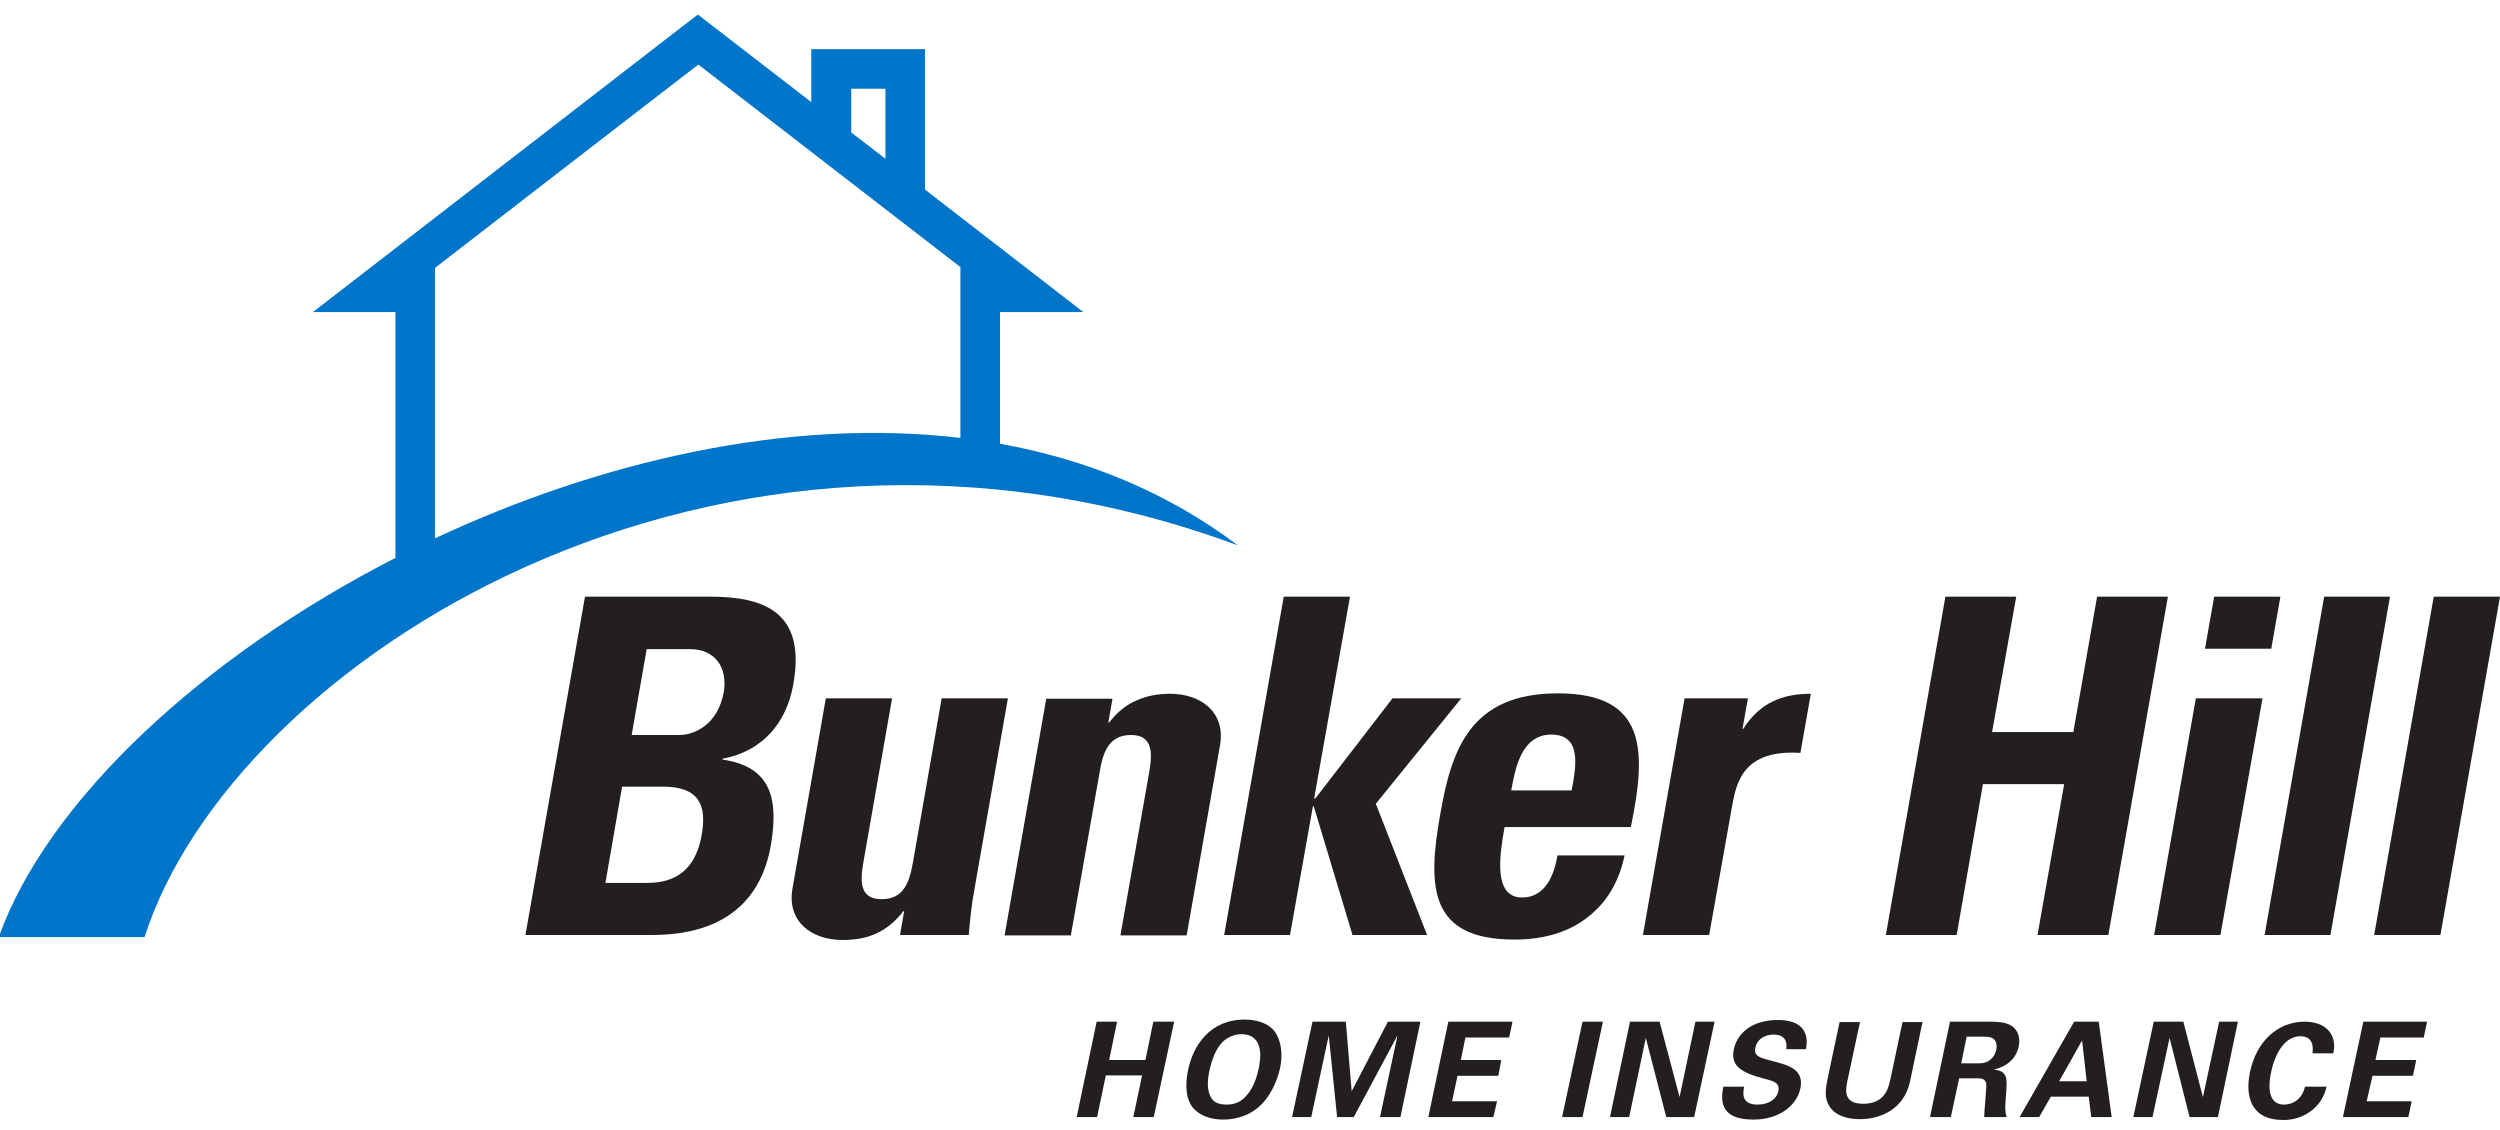
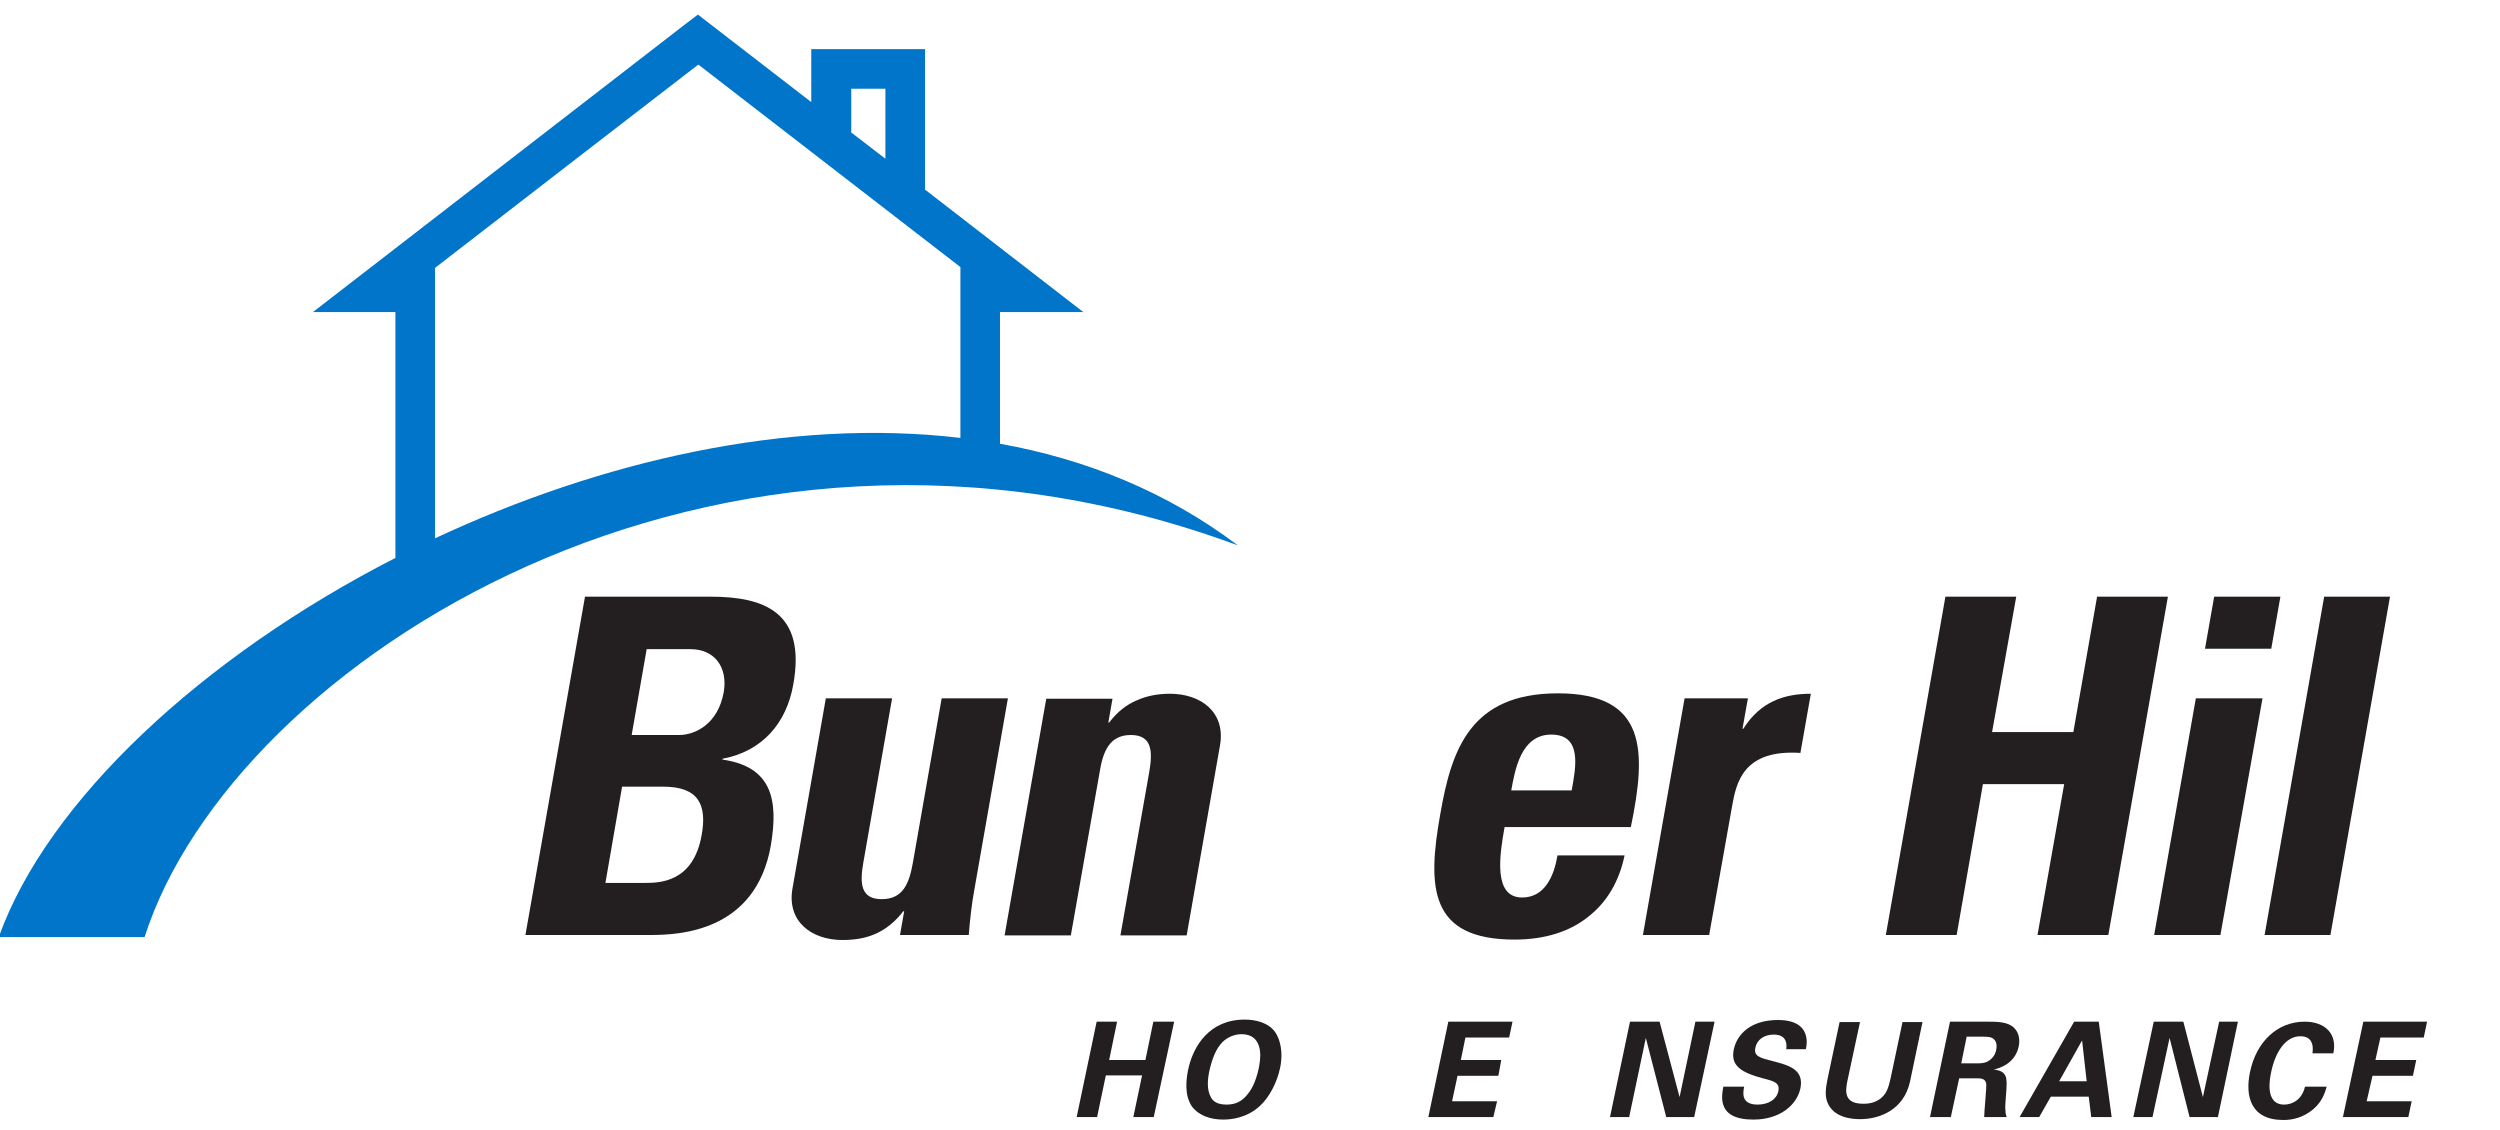
<svg xmlns="http://www.w3.org/2000/svg" enable-background="new 0 0 600 271.1" viewBox="0 0 600 271.1">
  <g fill="#231f20">
    <path d="m126.1 224.4 14.3-81.2h30.1c12.9 0 23 3.7 19.9 21-1.6 9.3-7.4 16.1-17 17.9v.2c11.7 1.7 13.5 9.4 11.6 20.6-3.6 20.6-21.7 21.5-28.9 21.5zm19.2-12.5h9.4c3.6 0 11.7-.1 13.7-11.5 1.3-7.2-.7-11.6-9.2-11.6h-9.9zm6.3-35.5h11.4c3.7 0 9.3-2.5 10.7-10.3 1-6-2.2-10.3-8-10.3h-10.5z" />
    <path d="m217 218.7h-.2c-4 5.1-8.6 6.9-14.6 6.9-7.5 0-13.4-4.5-12-12.4l8-45.6h15.9l-6.9 39.4c-.9 5.1-.6 8.8 4.4 8.8 5.1 0 6.6-3.7 7.5-8.8l6.9-39.4h15.9l-8 45.6c-.7 3.7-1.1 7.5-1.4 11.2h-16.5z" />
    <path d="m266 173.4h.2c2-2.6 4.2-4.3 6.6-5.3 2.4-1.1 5.1-1.6 8-1.6 7.5 0 13.4 4.5 12 12.4l-8 45.6h-15.9l6.9-39.1c.9-5.1.7-9-4.4-9s-6.7 3.9-7.5 9l-6.9 39.1h-15.9l10-56.8h15.9z" />
-     <path d="m293.8 224.4 14.3-81.2h15.9l-8.6 48.4h.3l18.5-24h16.5l-20.5 25.3 12.3 31.5h-17.9l-9.3-30.9h-.2l-5.5 30.9z" />
    <path d="m361.1 198.5c-1.2 6.7-2.8 16.9 4.2 16.9 5.6 0 7.7-5.4 8.5-10.1h16.1c-1.3 6.2-4.2 11.2-8.7 14.7-4.3 3.5-10.3 5.5-17.7 5.5-20.5 0-21-12.5-17.8-30.3 2.7-15.5 7.3-28.8 28.2-28.8 21.4 0 21.3 13.8 17.5 32.1zm16.1-8.8c1-5.5 2.6-13.4-4.9-13.4-7.3 0-8.7 8.5-9.6 13.4z" />
    <path d="m419.5 167.6-1.3 7.3h.2c4.1-6.5 9.8-8.4 16.2-8.4l-2.5 14.2c-13.8-.9-15.4 7.2-16.4 12.8l-5.5 30.9h-15.9l10-56.8z" />
    <path d="m497.6 175.7 5.7-32.5h17l-14.3 81.2h-17l6.4-36.2h-19.5l-6.3 36.2h-17l14.3-81.2h17l-5.8 32.5z" />
    <path d="m532.9 224.4h-15.9l10-56.8h16zm14.4-81.2-2.2 12.5h-15.9l2.2-12.5z" />
    <path d="m573.6 143.2-14.3 81.2h-15.8l14.3-81.2z" />
-     <path d="m600 143.2-14.3 81.2h-15.9l14.3-81.2z" />
    <path d="m263.2 245.2h4.9l-1.9 9.2h8.7l1.9-9.2h5l-4.9 22.9h-4.9l2.1-10h-8.7l-2.1 10h-4.9z" />
    <path d="m298.7 244.7c2.4 0 5.7.6 7.4 3.1 1.8 2.8 1.6 6.4 1.1 8.6-.7 3.3-2.5 6.9-4.8 9-3.1 2.9-6.9 3.3-8.8 3.3-3 0-5.8-.9-7.5-3.1-1.9-2.7-1.4-6.5-1-8.6 1.2-6.1 5.3-12.3 13.6-12.3m-8.1 18.6c.5 1 1.5 1.8 3.8 1.8 2 0 3.5-.7 4.7-2.1 1-1.1 2.2-2.9 3-6.6.2-1.1.5-2.7.3-4.1-.3-2.8-2-4.1-4.4-4.1-1.8 0-3.5.8-4.6 1.9-1.6 1.6-2.5 4.1-3.1 6.7-.5 2.2-.7 4.7.3 6.5" />
-     <path d="m315 245.2h8l1.4 16.7 8.7-16.7h7.8l-4.8 22.9h-4.9l4.2-19.6-10.5 19.6h-4l-2-19.6-4.2 19.6h-4.6z" />
    <path d="m347.6 245.2h15.4l-.8 3.8h-10.5l-1.1 5.4h9.7l-.7 3.8h-9.8l-1.3 6.1h10.8l-.9 3.8h-15.6z" />
-     <path d="m379.8 245.2h4.9l-4.9 22.9h-4.9z" />
    <path d="m391.2 245.2h7.1l4.8 18.1 3.8-18.1h4.6l-4.9 22.9h-6.7l-4.9-19-4 19h-4.6z" />
    <path d="m418.6 260.8c-.2 1.1-1 4.3 3.2 4.3 2.7 0 4.6-1.3 5-3.2.4-2-.9-2.4-3.7-3.1-5.2-1.4-7.8-3-7-6.9.8-3.8 4.2-7.1 10.6-7.1 2.4 0 5.1.5 6.3 2.7.9 1.6.6 3.5.4 4.3h-4.7c.1-.8.4-3.5-3-3.5-2.3 0-4 1.2-4.4 3.1-.5 2.1 1.1 2.5 4.3 3.3 3.8 1 7.4 2 6.5 6.5-.9 4.1-5 7.5-11.3 7.5-8.8 0-7.6-5.6-7.2-7.9z" />
    <path d="m446.4 245.3-3 14c-.5 2.5-1 5.6 3.8 5.6.8 0 3.2 0 4.9-2 .6-.7 1.1-1.6 1.6-3.9l2.9-13.7h4.8l-3 14.3c-1.5 6.8-7.3 9-12 9-2.3 0-6.4-.5-7.8-4-.7-1.7-.4-3.5 0-5.6l2.9-13.7z" />
    <path d="m468 245.2h8.8c2.5 0 5.1 0 6.6 1.5 1.2 1.2 1.4 2.9 1.1 4.4-.9 4.3-4.8 5.3-6 5.6 3.4.3 3.2 2.3 3 5.3-.2 2.7-.3 3.8-.2 4.4 0 1 .2 1.3.3 1.7h-5.4c0-1.3.6-7.1.5-8-.2-1.3-1.4-1.3-2.2-1.3h-4.3l-2 9.3h-5zm2.7 10h4c.6 0 1.7 0 2.6-.6.4-.3 1.5-1 1.8-2.7.3-1.6-.3-2.3-.7-2.6-.6-.5-1.6-.5-3.1-.5h-3.3z" />
    <path d="m503.7 245.2 3.1 22.9h-4.9l-.6-4.9h-9.1l-2.8 4.9h-4.7l13.1-22.9zm-2.9 14.3-1.1-9.8-5.5 9.8z" />
-     <path d="m516.9 245.2h7.1l4.7 18.1 3.9-18.1h4.5l-4.8 22.9h-6.8l-4.8-19-4.1 19h-4.6z" />
+     <path d="m516.9 245.2h7.1l4.7 18.1 3.9-18.1h4.5l-4.8 22.9h-6.8l-4.8-19-4.1 19h-4.6" />
    <path d="m555 252.7c.1-.8.5-4-2.9-4-3.6 0-6 3.8-7 8.5-.3 1.4-1.7 7.9 3.1 7.9 2.1 0 4.3-1.3 5-4.3h5.2c-.4 1.4-1 3.5-3.2 5.4-2.5 2.1-5.1 2.6-7.2 2.6-7.9 0-9.2-5.8-8-11.5 1.5-7.3 6.6-12.1 13.1-12.1 5 0 7.9 3 6.9 7.6h-5" />
    <path d="m567.2 245.2h15.3l-.8 3.8h-10.4l-1.2 5.4h9.8l-.8 3.8h-9.7l-1.4 6.1h10.8l-.8 3.8h-15.7z" />
  </g>
  <path d="m240 106.5v-31.6h20l-38-29.4v-33.7h-4.8-22.5v12.7l-27.2-21-2.9 2.2-89.5 69.2h19.8v59c-46.3 23.7-83.5 58.3-95.2 91h35c21-65.7 136.7-140.5 262.4-94-17.1-12.9-36.5-20.7-57.1-24.4m-35.7-85.2h8.2v16.8l-8.2-6.3zm-99.9 107.9v-64.9c17.3-13.4 58.9-45.5 63.2-48.8 4.3 3.3 45.2 34.9 62.9 48.6v41c-41.4-4.9-86.5 5.6-126.1 24.1" fill="#0075c9" />
</svg>